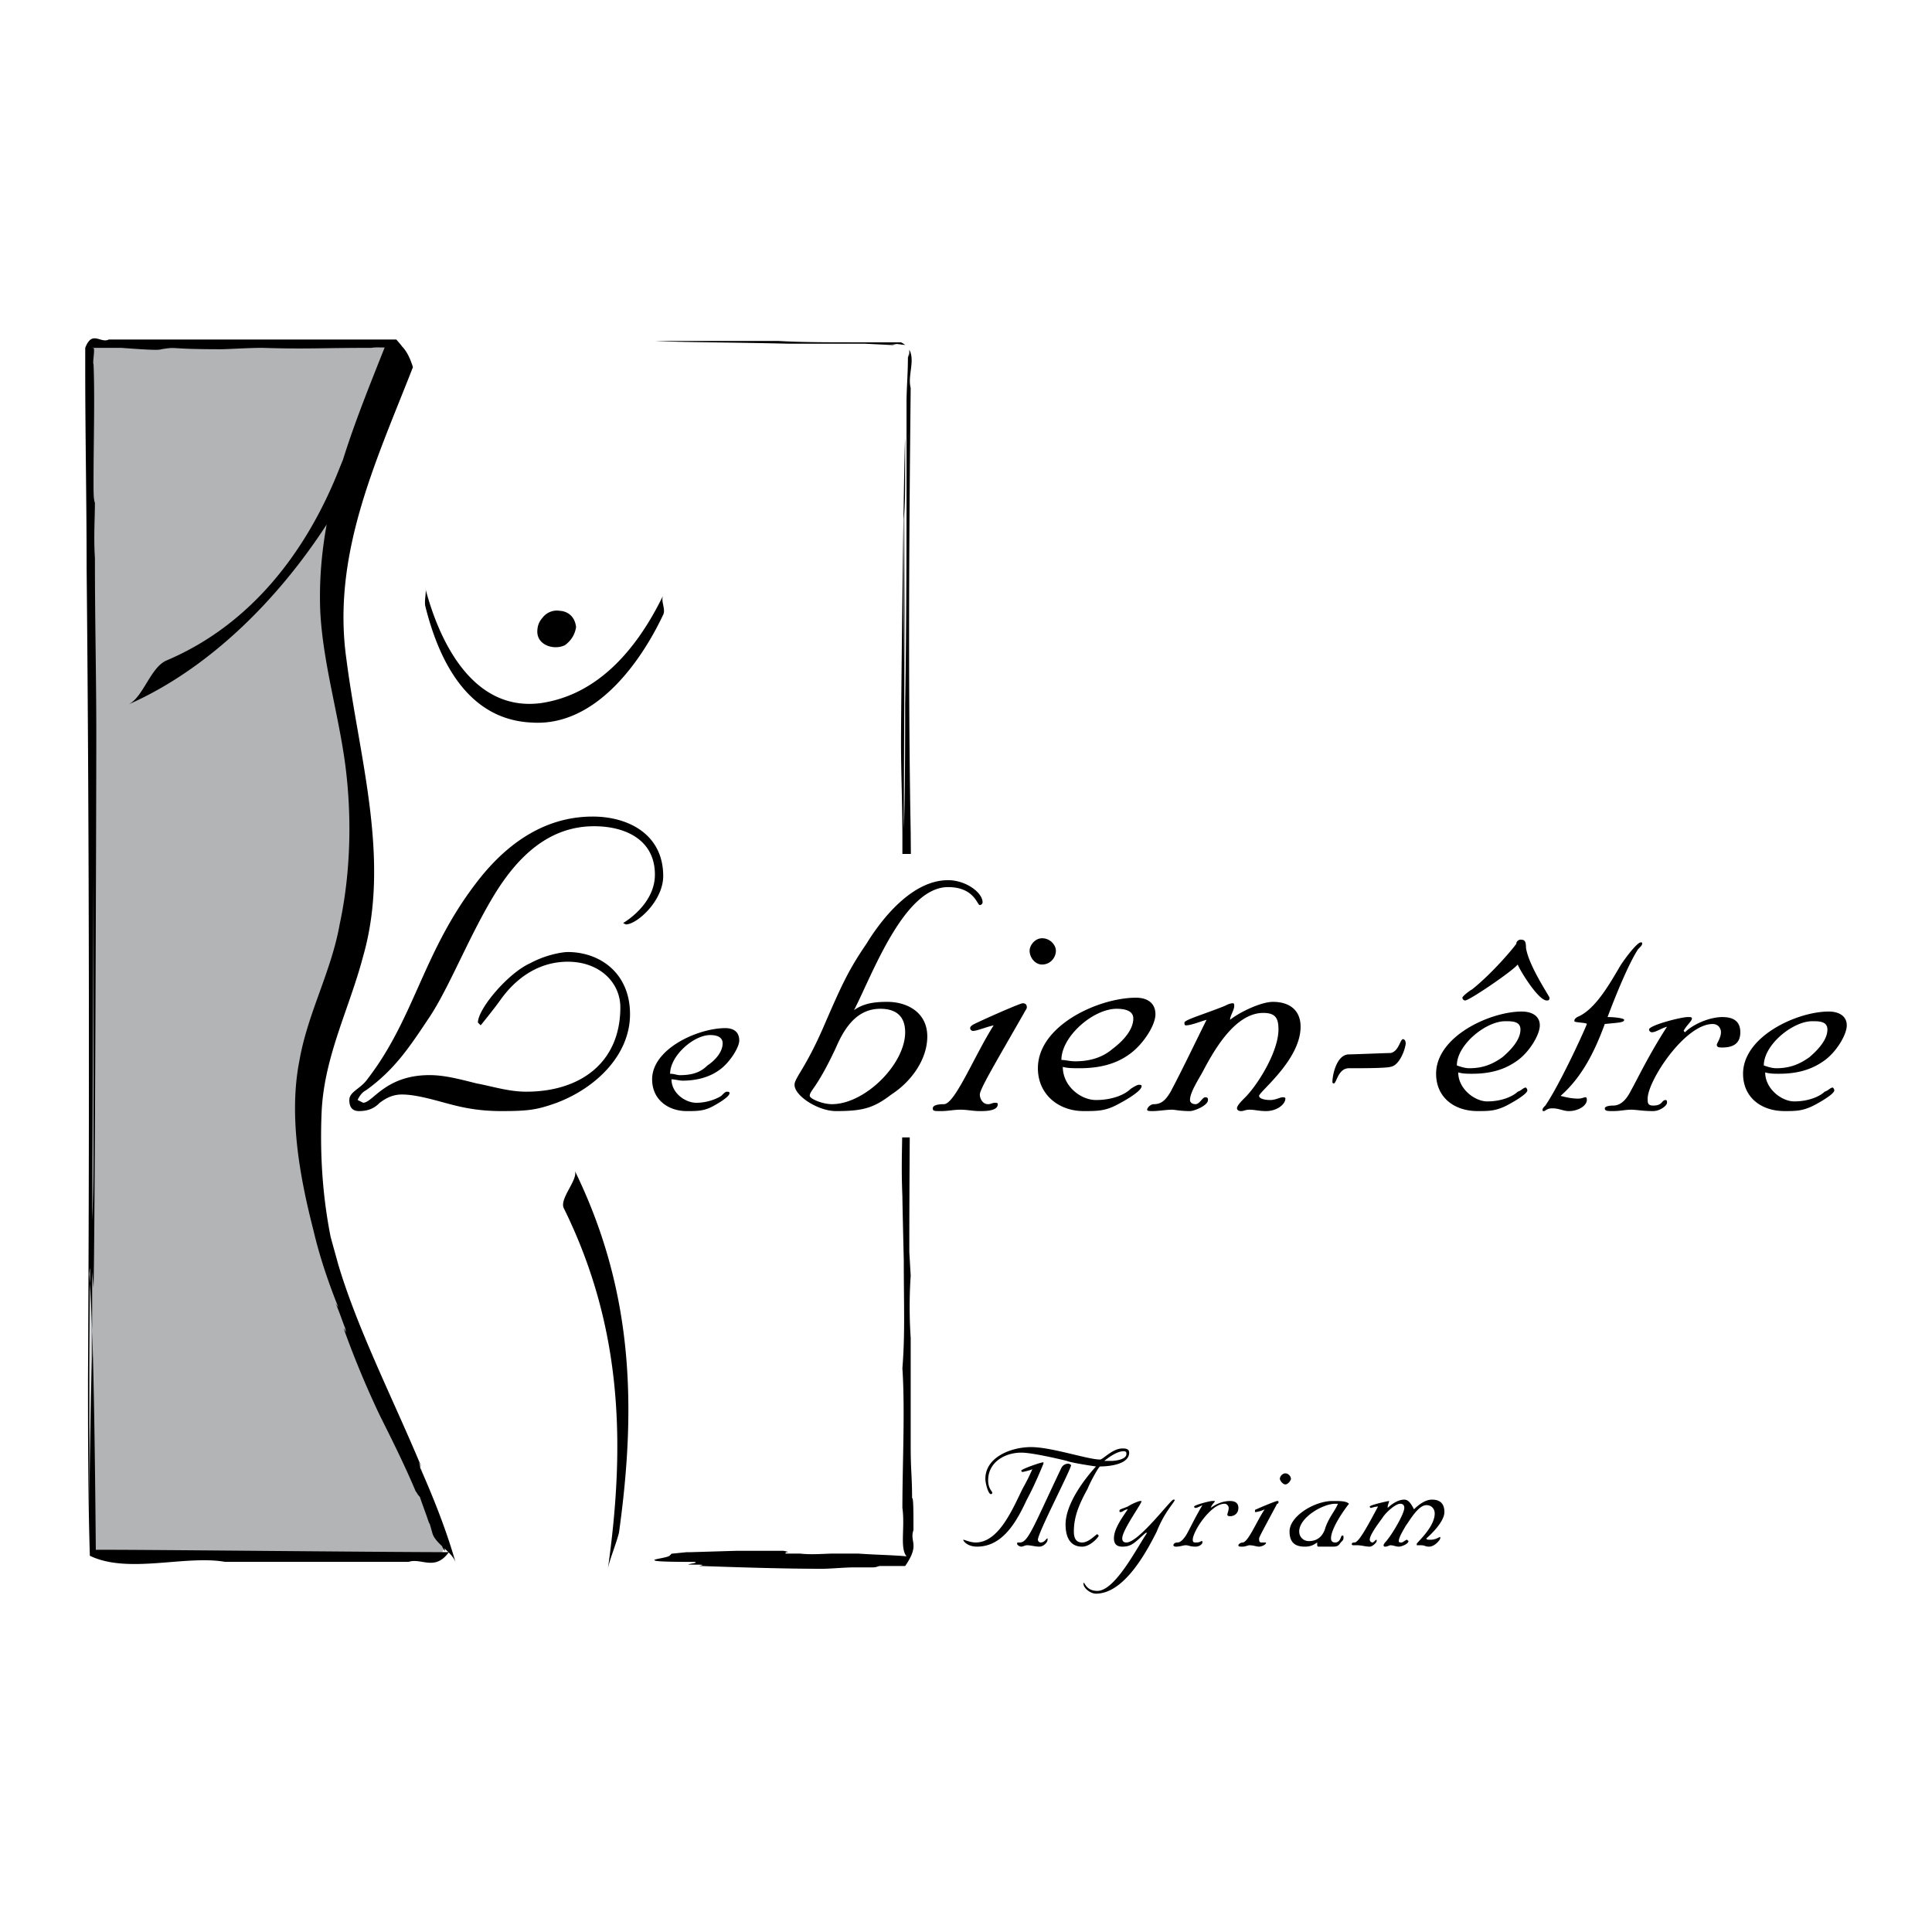
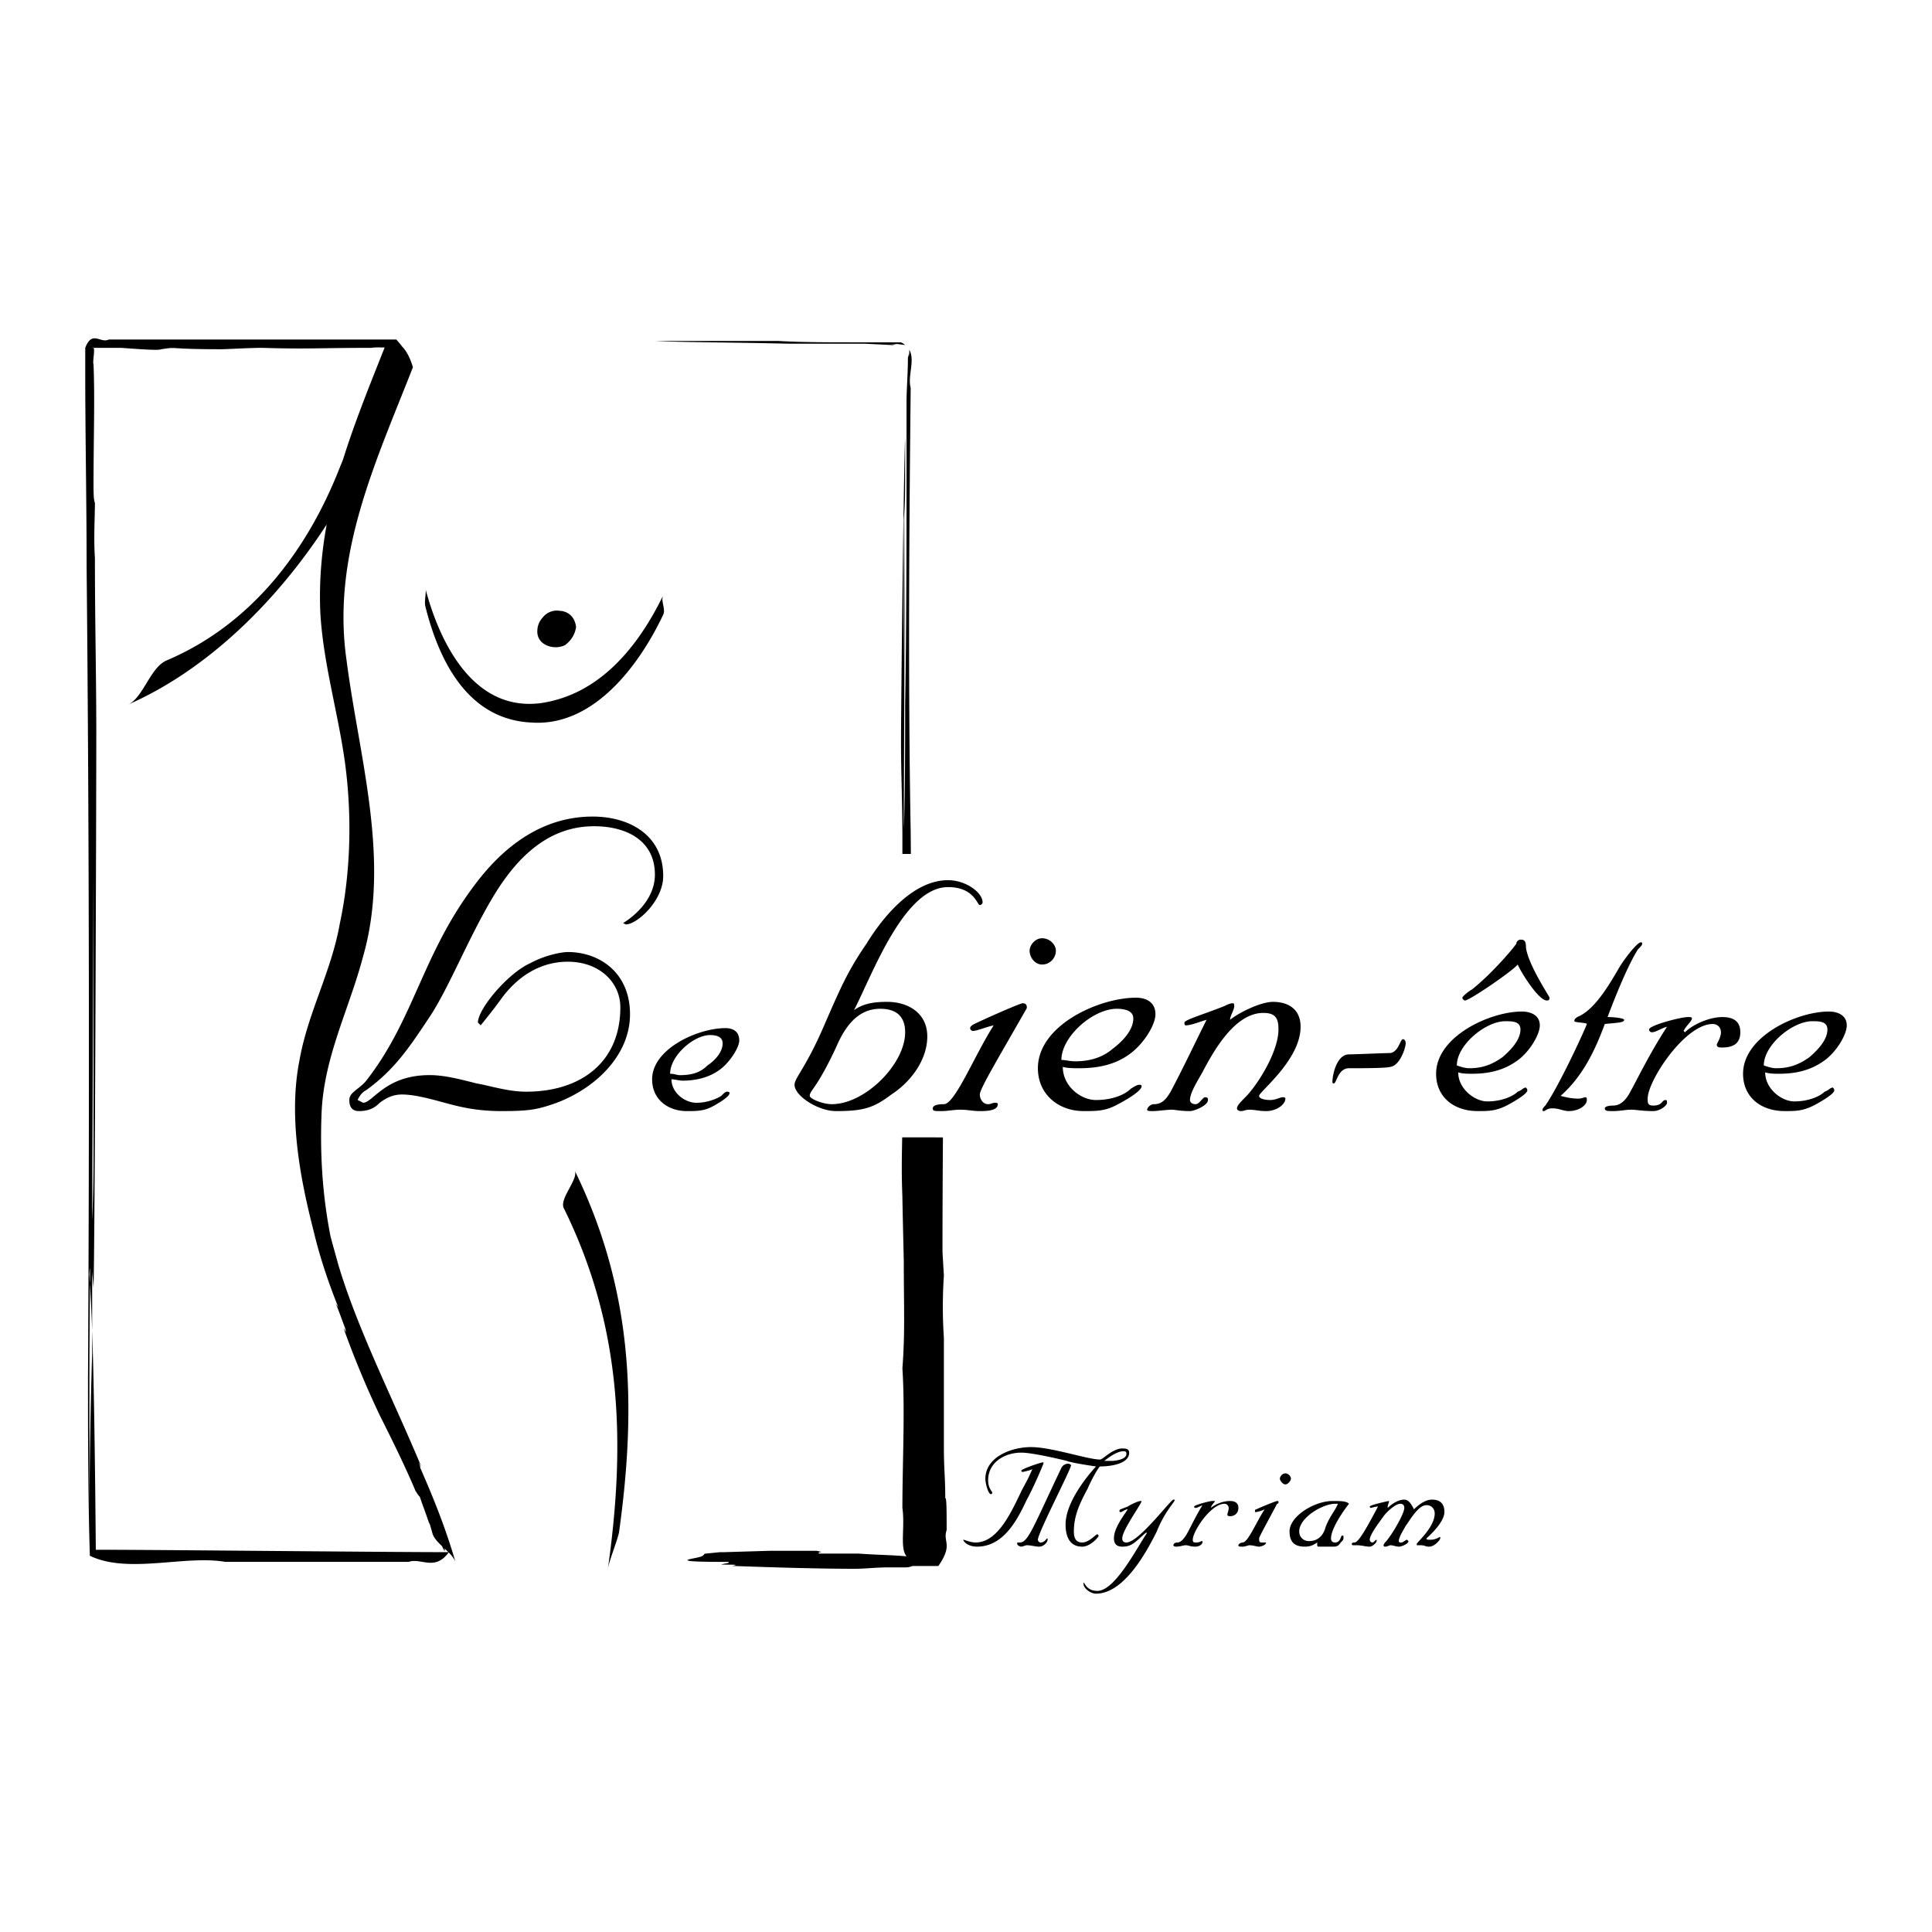
<svg xmlns="http://www.w3.org/2000/svg" width="2500" height="2500" viewBox="0 0 192.756 192.756">
  <g fill-rule="evenodd" clip-rule="evenodd">
    <path fill="#fff" d="M0 0h192.756v192.756H0V0z" />
-     <path d="M44.233 154.584c-1.518-6.207-5.104-12.691-7.587-18.209-3.863-8.553-6.897-18.348-5.656-28.832.828-4.553 2.069-7.863 3.587-11.864 1.241-3.862 1.241-7.863 1.241-12.416.276-8.415-3.035-15.312-2.759-24.141.276-9.519 3.862-15.726 6.897-23.865l-.414-.966H8.918l.138 120.982h34.901l.276-.689z" fill="#b3b4b6" />
-     <path d="M90.01 113.475c-.032 2.088-.079 3.309.022 5.932 0 .553.138 6.346.138 6.346 0 4.414.138 7.312-.138 10.76.276 4.139 0 9.52 0 13.934.276 1.932-.276 4 .414 4.828-1.518-.137-2.897-.137-4.829-.275h-2.483c-.69 0-2.207.139-3.311 0h-1.241c-.276 0-.276 0-.138-.139.138 0 .414 0-.276-.137h-4.69l-4.552.137h-.414l-1.379.139c-.276 0-.138.139-.276.139 0 .275-1.932.412-1.518.551.138.139 2.759.139 4 .139.276.137-.414.137-.69.275 1.656 0 1.656 0 1.104.139h.276c3.863.137 8.277.275 12.002.275.828 0 2.207-.139 3.173-.139h1.793c.552 0 .552-.137.828-.137h2.483c1.518-2.207.414-2.346.828-3.588 0-1.793 0-3.311-.138-3.172 0-2.207-.138-2.76-.138-5.105v-10.896a46.599 46.599 0 0 1 0-6.209l-.138-2.346c0-4.053.019-7.82.044-11.449h-.756v-.002zm.867-28.28l-.018-2.207c-.276-15.174-.138-31.177 0-44.282-.327-1.197.464-2.738-.138-3.81v.668a3.903 3.903 0 0 0-.042-.313 1.443 1.443 0 0 1-.096.42c0 1.656-.138 3.173-.138 4.415v5.518c0 8.415 0 16.417-.138 24.693 0 2.897 0 9.519-.138 12.416l.127-33.491c.01-.626.01-1.237.01-1.824l-.006 1.065.008-2.032v-2.758c-.138 2.345-.414 26.349-.414 30.349 0 3.173.138 6.07.138 9.519v1.655h.845v-.001zm-.707-18.761v-8.691-5.932c.072-.796.106-1.592.123-2.368l-.123 16.991zm.436-23.345c-.013.466-.022.891-.022 1.273 0 .745 0 .161.022-1.273zm-.297-8.674a2.308 2.308 0 0 0-.415-.261h-4.552c-2.759 0-5.38 0-7.725-.138H65.34c2.483.138 7.725.138 13.381.276h7.587l2.759.138c.149-.042.299-.068.443-.078a30.75 30.75 0 0 0-.706-.033c.329-.018.651-.022.956.033.079.006.156.017.229.034.107.008.214.018.32.029zM42.439 60.502c1.379 5.518 4.277 11.312 10.623 11.588 6.208.414 10.76-5.794 13.105-10.76.276-.552-.276-1.379 0-1.931-2.483 5.104-6.346 9.932-12.277 10.76-6.76.828-10.071-6.208-11.45-11.45.138.276-.138 1.242-.001 1.793zM56.235 120.51c5.793 11.727 6.208 23.314 4.414 36.006.138-.828.828-2.482 1.104-3.588 1.793-12.828 1.38-24.277-4.414-36.143.413.828-1.518 2.76-1.104 3.725zM55.545 110.025c-1.931.689-2.759.828-5.518.828-2.483 0-4.139-.414-5.656-.828-1.518-.414-3.035-.826-4.277-.826-.965 0-1.655.412-2.207.826-.414.414-.966.828-2.069.828-.689 0-.966-.414-.966-1.104 0-.828 1.104-1.104 1.794-2.068 4.69-6.07 5.518-12.554 10.76-19.452 2.897-3.862 6.76-6.76 11.726-6.76 3.587 0 7.036 1.793 7.036 5.932 0 2.483-2.621 4.828-3.725 4.828l-.276-.138s3.173-1.793 3.173-4.829c0-3.449-2.897-4.828-6.07-4.828-4.415 0-7.587 2.897-10.071 7.035-2.482 4.139-4.414 9.105-6.345 12.001-1.931 2.898-3.449 5.242-6.346 7.312-.552.275-.828.965-.828.965l.552.275c.965 0 2.207-2.758 6.622-2.758 1.518 0 3.035.414 4.69.828 1.517.275 3.173.826 4.966.826 5.38 0 9.381-2.896 9.381-8.414 0-2.482-2.069-4.553-5.242-4.553-4.139 0-6.346 3.311-6.759 3.863-.69.965-1.932 2.482-1.932 2.482l-.276-.275c0-1.379 3.035-4.967 5.242-5.932 1.518-.828 3.173-1.104 3.725-1.104 3.173 0 6.208 2.069 6.208 6.208-.001 4.004-3.312 7.315-7.312 8.832zM72.375 102.576c.69 0 1.38.277 1.38 1.242 0 .689-.966 2.207-1.932 2.896-1.104.828-2.483 1.104-3.725 1.104-.276 0-.827-.137-1.104-.137 0 1.379 1.38 2.344 2.483 2.344s2.069-.414 2.483-.689c.276-.275.414-.414.552-.414s.276 0 .276.139c0 .414-1.518 1.242-1.793 1.379-.828.414-1.517.414-2.483.414-1.793 0-3.449-1.104-3.449-3.172 0-3.036 4.553-5.106 7.312-5.106zm-1.518.692c-1.656 0-4 2.068-4 3.861.414 0 .689.139.965.139 1.242 0 2.069-.277 2.759-.967.828-.551 1.517-1.379 1.517-2.207.001-.69-.689-.826-1.241-.826zM85.204 100.646v.137c.965-.689 2.069-.828 3.311-.828 2.069 0 4.001 1.104 4.001 3.449s-1.656 4.553-3.587 5.795c-1.793 1.379-2.897 1.654-5.518 1.654-1.793 0-4.139-1.518-4.139-2.621 0-.689 1.104-1.654 2.897-5.793 1.793-4.139 2.483-5.656 4.276-8.278 1.518-2.483 4.552-6.346 8.139-6.346 1.793 0 3.449 1.242 3.449 2.208 0 .138-.139.276-.275.276-.275 0-.553-1.793-3.173-1.793-4.414 0-7.587 8.828-9.38 12.277v-.137h-.001zm2.621 0c-2.345 0-3.587 1.93-4.415 3.861-1.931 4.139-2.621 4.277-2.621 4.828 0 .275 1.242.828 2.207.828 3.311 0 7.312-4 7.312-7.174 0-1.653-.965-2.343-2.483-2.343zM102.447 100.508c0 .139-.137.275-.275.551-2.758 4.828-4.414 7.588-4.414 8.141 0 .412.275.965.828.965.275 0 .412-.139.689-.139.139 0 .275 0 .275.139 0 .689-1.242.689-1.793.689-.689 0-1.242-.139-1.931-.139-.69 0-1.242.139-1.932.139s-.828 0-.828-.275.414-.414 1.104-.414c1.104 0 3.035-4.828 4.966-7.863-.689.139-1.654.553-2.068.553-.139 0-.276-.139-.276-.277 0-.137.137-.275.413-.412.828-.416 4.553-2.07 4.828-2.07.278-.002.414.136.414.412zm2.899-5.656c0 .69-.553 1.379-1.381 1.379-.689 0-1.24-.689-1.24-1.379 0-.552.551-1.242 1.24-1.242.828 0 1.381.69 1.381 1.242zM113.346 99.541c.967 0 1.932.414 1.932 1.656 0 1.104-1.242 3.035-2.621 4-1.518 1.104-3.311 1.381-4.967 1.381-.551 0-1.24 0-1.654-.139 0 1.932 1.793 3.311 3.311 3.311 1.654 0 2.896-.551 3.449-1.104.412-.275.689-.414.826-.414.139 0 .277 0 .277.139 0 .551-2.07 1.654-2.346 1.793-1.242.689-2.07.689-3.449.689-2.482 0-4.553-1.654-4.553-4.275 0-4.277 6.07-7.037 9.795-7.037zm-1.932 1.105c-2.344 0-5.518 2.758-5.518 5.104.414 0 .828.137 1.379.137 1.518 0 2.76-.412 3.725-1.24 1.104-.828 2.07-1.932 2.07-3.035 0-.829-.966-.966-1.656-.966zM126.037 101.059c-2.76 0-4.828 3.588-5.932 5.656-.414.828-1.379 2.207-1.379 3.035 0 .275.275.414.551.414.414 0 .689-.689.967-.689.275 0 .275.137.275.275 0 .553-1.379 1.104-1.793 1.104-.967 0-1.518-.139-1.793-.139-.553 0-1.381.139-1.932.139-.277 0-.553 0-.553-.139 0-.137.275-.551.689-.551.828 0 1.242-.553 1.656-1.242 1.242-2.344 2.346-4.689 3.586-7.174-.551.139-1.518.553-2.068.553-.139 0-.139-.137-.139-.275 0-.277 1.932-.828 4-1.656.277-.137.553-.275.828-.275.139 0 .139.139.139.275 0 .414-.414.967-.414 1.379.828-.689 3.035-1.793 4.277-1.793 1.654 0 2.758.828 2.758 2.484 0 3.311-4.139 6.482-4.139 6.896 0 .275.553.414 1.104.414.553 0 .967-.275 1.242-.275.139 0 .275 0 .275.137 0 .553-.828 1.242-1.932 1.242-.689 0-1.104-.139-1.654-.139-.414 0-.553.139-.828.139s-.414-.139-.414-.275c0-.275.414-.689.828-1.104 1.24-1.242 3.311-4.553 3.311-6.76.002-1.104-.274-1.656-1.516-1.656zM133.072 108.096s-.137 0-.137-.139c0-.689.414-2.76 1.654-2.76.414 0 3.725-.137 4.139-.137.828-.139.965-1.381 1.242-1.381.137 0 .275.139.275.414 0 .414-.553 2.207-1.518 2.346-.414.139-2.896.139-4.139.139-1.102 0-1.238 1.518-1.516 1.518zM151.834 100.922c.965 0 1.793.414 1.793 1.379 0 .967-1.104 2.76-2.346 3.586-1.379.967-2.896 1.242-4.414 1.242-.414 0-.965 0-1.379-.139 0 1.656 1.656 2.898 2.896 2.898 1.518 0 2.621-.553 3.035-.967.414-.137.553-.414.828-.414 0 0 .137.139.137.277 0 .414-1.793 1.379-2.068 1.518-1.104.551-1.793.551-2.896.551-2.346 0-4.139-1.379-4.139-3.725 0-3.724 5.381-6.206 8.553-6.206zm-1.656.965c-1.93 0-4.828 2.346-4.828 4.414.414.139.828.277 1.242.277 1.379 0 2.346-.414 3.311-1.104.967-.828 1.793-1.795 1.793-2.76-.001-.827-.827-.827-1.518-.827zm-4-2.069c-.139 0-.275-.139-.275-.277 0-.137.689-.689.965-.826 2.07-1.656 4.139-4.139 4.414-4.553 0-.276.277-.414.414-.414.414 0 .553.138.553.828.275 1.793 2.346 4.829 2.346 4.965 0 .277-.139.277-.277.277-.826 0-2.621-2.898-2.896-3.588-.553.69-4.83 3.588-5.244 3.588zM160.111 102.164c-.967 2.619-2.207 5.24-4.414 7.172.551.139 1.104.275 1.793.275.275 0 .551-.137.689-.137s.139.137.139.275c0 .553-.828 1.104-1.795 1.104-.551 0-.965-.275-1.654-.275-.553 0-.689.275-.828.275s-.139 0-.139-.139c0-.137.139-.275.277-.412 1.518-2.207 4.139-8.002 4.139-8.139 0-.139-1.242-.139-1.242-.277 0-.275.139-.275.275-.414 1.793-.689 3.311-3.447 4.139-4.828.275-.551 1.793-2.621 2.207-2.621.139 0 .139 0 .139.138s-.139.276-.414.552c-.967 1.517-2.207 4.552-3.035 6.759.828 0 1.656.139 1.656.275 0 .278-.553.278-1.932.417zM164.939 110.303c.965 0 .828-.553 1.242-.553.137 0 .137.139.137.275 0 .277-.689.828-1.379.828-1.104 0-1.656-.139-2.207-.139-.553 0-1.104.139-1.793.139-.553 0-.828 0-.828-.275 0-.139.275-.275.828-.275.826 0 1.379-.691 1.793-1.518.551-.967 1.793-3.588 3.586-6.346-.551.137-1.104.551-1.518.551a.296.296 0 0 1-.275-.275c0-.414 3.172-1.242 3.863-1.242.275 0 .414 0 .414.139 0 .275-.553.689-.828 1.242l.137.137c.828-.826 2.484-1.518 3.725-1.518 1.104 0 1.795.414 1.795 1.518s-.691 1.518-1.795 1.518c-.275 0-.551 0-.551-.275 0-.139.414-.689.414-1.242 0-.414-.277-.826-.828-.826-2.76 0-6.484 5.654-6.484 7.447 0 .412 0 .69.552.69zM182.459 100.922c.965 0 1.793.414 1.793 1.379 0 .967-1.104 2.76-2.346 3.586-1.379.967-2.896 1.242-4.414 1.242-.414 0-.965 0-1.379-.139 0 1.656 1.654 2.898 2.896 2.898 1.518 0 2.621-.553 3.035-.967.414-.137.551-.414.828-.414 0 0 .137.139.137.277 0 .414-1.793 1.379-2.068 1.518-1.104.551-1.793.551-2.896.551-2.346 0-4.139-1.379-4.139-3.725 0-3.724 5.379-6.206 8.553-6.206zm-1.656.965c-1.932 0-4.828 2.346-4.828 4.414.414.139.828.277 1.242.277 1.379 0 2.346-.414 3.311-1.104.965-.828 1.793-1.795 1.793-2.76-.001-.827-.829-.827-1.518-.827zM107.967 153.895c.689 0 1.379-.828 1.516-.828l.139.139c0 .137-.828 1.104-1.654 1.104-1.381 0-1.656-1.242-1.656-2.207 0-1.932 1.656-4.277 3.035-5.795-.967-.137-2.621-.414-2.896-.551-.553-.139-3.449-.828-4.553-.828-1.656 0-3.311.965-3.311 2.758 0 .828.412 1.105.412 1.242 0 0 0 .139-.137.139-.275 0-.553-1.104-.553-1.518 0-2.207 2.621-3.174 4.553-3.174 2.07 0 5.656 1.242 6.898 1.242.275 0 1.24-1.104 2.207-1.104.275 0 .689 0 .689.414 0 1.242-2.207 1.379-2.896 1.379-.139 0-.967 1.518-1.242 2.207-.828 1.518-1.379 2.76-1.379 4.277 0 .551.136 1.104.828 1.104zm-5.52-4.278c-.965 2.07-2.344 4.691-4.965 4.691-.966 0-1.38-.553-1.38-.689.138 0 .69.275 1.242.275 2.346 0 3.725-3.449 4.689-5.381.691-1.24.828-1.654.967-1.932-.275.139-.967.277-.967.277s-.137 0-.137-.139 1.932-.828 2.207-.828v.139c.001.001-.828 2.07-1.656 3.587zm1.381 4.278c.414 0 .551-.414.689-.414v.139c0 .275-.414.689-.828.689s-.828-.139-1.242-.139c-.137 0-.414.139-.551.139-.139 0-.414-.139-.414-.275 0-.139 0-.139.139-.139h.137c.828 0 1.379-1.656 4.139-7.449a.761.761 0 0 1 .689-.414c.139 0 .277.139.277.139 0 .412-3.312 6.758-3.312 7.449 0 .136.138.275.277.275zm7.035-8.139c.414 0 1.518-.139 1.518-.689 0-.139 0-.277-.277-.277-.551 0-1.24.414-1.93.967l.689-.001zM114.449 152.928h-.137c-1.105.967-1.381 1.381-2.346 1.381-.553 0-.828-.275-.828-.828 0-.967.828-2.068 1.379-2.896-.275 0-.551.275-.689.275-.137 0-.137 0-.137-.139 0-.137.137-.137.826-.414.414-.275 1.104-.551 1.242-.551h.139c0 .275-1.932 2.896-1.932 3.725 0 .275.137.414.414.414 1.24 0 4.414-4.277 4.689-4.277h.139c0 .277-.967 1.104-1.795 3.174-1.102 2.207-3.311 6.207-6.068 6.207-.553 0-1.242-.551-1.242-.965v-.139c.139 0 .275.828 1.379.828 1.795 0 4.002-4.414 4.967-5.795zM119.277 153.895c.553 0 .414-.139.689-.139v.139c0 .139-.275.414-.689.414-.551 0-.689-.139-.965-.139s-.553.139-.967.139c-.275 0-.275-.139-.275-.139 0-.137.139-.275.414-.275s.553-.275.828-.689.828-1.656 1.654-3.035c-.275.137-.551.275-.689.275-.137 0-.137-.139-.137-.139 0-.137 1.518-.551 1.793-.551h.275c0 .139-.275.275-.414.689.553-.414 1.242-.689 1.932-.689.414 0 .828.139.828.689 0 .553-.414.828-.828.828-.275 0-.275-.139-.275-.139 0-.137.137-.414.137-.689 0-.139-.137-.414-.414-.414-1.379 0-3.172 2.76-3.172 3.588 0 .276.139.276.275.276zM127.416 149.756c-.137 0-1.793.689-2.068.828-.139 0-.139.137-.139.137v.139c.275 0 .691-.139.967-.275-.828 1.24-1.656 3.311-2.207 3.311-.139 0-.414.139-.414.275 0 .139.137.139.414.139.275 0 .551-.139.689-.139.414 0 .689.139.965.139.139 0 .689-.139.689-.414H125.9c-.277 0-.277-.139-.277-.414 0-.139.689-1.379 1.793-3.449.139 0 .139-.137.139-.137 0-.14 0-.14-.139-.14zm.828-2.76c-.275 0-.551.277-.551.553 0 .137.275.551.551.551s.553-.414.553-.551c0-.276-.277-.553-.553-.553zM131.555 154.309c-.137 0-.137-.139-.137-.139v-.275c-.414.275-.689.414-1.242.414-.965 0-1.518-.414-1.518-1.518 0-1.518 2.482-3.035 4.277-3.035.826 0 1.379 0 1.654.275-.551.689-1.793 2.482-1.793 3.449 0 .275.139.414.414.414.551 0 .551-.689.689-.689s.139 0 .139.137c0 .277 0 .277-.277.553-.275.414-.412.414-.965.414h-1.241zm-.965-.553c1.104 0 1.518-.828 1.656-1.379.412-1.104.965-1.656 1.24-2.346h-.275c-1.242 0-3.588 1.381-3.588 2.76 0 .551.414.965.967.965zM142.316 150.17c-.828 0-1.656 1.518-2.07 2.068-.139.275-.689 1.104-.689 1.518 0 .139.137.139.275.139s.414-.275.553-.275l.137.137c0 .277-.689.553-.965.553s-.553-.139-.828-.139c-.139 0-.275.139-.551.139-.139 0-.139-.139-.139-.139 0-.137.275-.414.275-.414.689-.828 1.793-2.758 1.793-3.311 0-.275-.137-.414-.414-.414-.412 0-1.24.689-1.654 1.242-.275.414-1.379 1.793-1.379 2.346 0 .137.137.275.275.275s.275-.275.414-.275v.137c0 .139-.414.553-.689.553-.414 0-.828-.139-1.242-.139h-.414s-.139 0-.139-.137c0 0 0-.139.277-.139.414 0 1.24-1.518 2.344-3.588-.275 0-.689.139-.689.139-.137 0-.137-.139-.137-.139 0-.137 1.793-.551 1.93-.551 0 .139-.137.414-.137.551v.139c.275-.275.965-.828 1.654-.828.414 0 .689.414.967.967.414-.414 1.104-.967 1.793-.967.828 0 1.242.414 1.242 1.242 0 1.104-1.793 2.621-1.793 2.621 0 .139.137.139.412.139.553 0 .828-.277.967-.277v.139c0 .139-.553.828-1.104.828-.414 0-.414-.139-.828-.139h-.414v-.137c0-.139 1.793-1.656 1.793-3.035.001-.415-.275-.829-.826-.829z" />
+     <path d="M90.01 113.475c-.032 2.088-.079 3.309.022 5.932 0 .553.138 6.346.138 6.346 0 4.414.138 7.312-.138 10.76.276 4.139 0 9.52 0 13.934.276 1.932-.276 4 .414 4.828-1.518-.137-2.897-.137-4.829-.275h-2.483h-1.241c-.276 0-.276 0-.138-.139.138 0 .414 0-.276-.137h-4.69l-4.552.137h-.414l-1.379.139c-.276 0-.138.139-.276.139 0 .275-1.932.412-1.518.551.138.139 2.759.139 4 .139.276.137-.414.137-.69.275 1.656 0 1.656 0 1.104.139h.276c3.863.137 8.277.275 12.002.275.828 0 2.207-.139 3.173-.139h1.793c.552 0 .552-.137.828-.137h2.483c1.518-2.207.414-2.346.828-3.588 0-1.793 0-3.311-.138-3.172 0-2.207-.138-2.76-.138-5.105v-10.896a46.599 46.599 0 0 1 0-6.209l-.138-2.346c0-4.053.019-7.82.044-11.449h-.756v-.002zm.867-28.28l-.018-2.207c-.276-15.174-.138-31.177 0-44.282-.327-1.197.464-2.738-.138-3.81v.668a3.903 3.903 0 0 0-.042-.313 1.443 1.443 0 0 1-.096.42c0 1.656-.138 3.173-.138 4.415v5.518c0 8.415 0 16.417-.138 24.693 0 2.897 0 9.519-.138 12.416l.127-33.491c.01-.626.01-1.237.01-1.824l-.006 1.065.008-2.032v-2.758c-.138 2.345-.414 26.349-.414 30.349 0 3.173.138 6.07.138 9.519v1.655h.845v-.001zm-.707-18.761v-8.691-5.932c.072-.796.106-1.592.123-2.368l-.123 16.991zm.436-23.345c-.013.466-.022.891-.022 1.273 0 .745 0 .161.022-1.273zm-.297-8.674a2.308 2.308 0 0 0-.415-.261h-4.552c-2.759 0-5.38 0-7.725-.138H65.34c2.483.138 7.725.138 13.381.276h7.587l2.759.138c.149-.042.299-.068.443-.078a30.75 30.75 0 0 0-.706-.033c.329-.018.651-.022.956.033.079.006.156.017.229.034.107.008.214.018.32.029zM42.439 60.502c1.379 5.518 4.277 11.312 10.623 11.588 6.208.414 10.76-5.794 13.105-10.76.276-.552-.276-1.379 0-1.931-2.483 5.104-6.346 9.932-12.277 10.76-6.76.828-10.071-6.208-11.45-11.45.138.276-.138 1.242-.001 1.793zM56.235 120.51c5.793 11.727 6.208 23.314 4.414 36.006.138-.828.828-2.482 1.104-3.588 1.793-12.828 1.38-24.277-4.414-36.143.413.828-1.518 2.76-1.104 3.725zM55.545 110.025c-1.931.689-2.759.828-5.518.828-2.483 0-4.139-.414-5.656-.828-1.518-.414-3.035-.826-4.277-.826-.965 0-1.655.412-2.207.826-.414.414-.966.828-2.069.828-.689 0-.966-.414-.966-1.104 0-.828 1.104-1.104 1.794-2.068 4.69-6.07 5.518-12.554 10.76-19.452 2.897-3.862 6.76-6.76 11.726-6.76 3.587 0 7.036 1.793 7.036 5.932 0 2.483-2.621 4.828-3.725 4.828l-.276-.138s3.173-1.793 3.173-4.829c0-3.449-2.897-4.828-6.07-4.828-4.415 0-7.587 2.897-10.071 7.035-2.482 4.139-4.414 9.105-6.345 12.001-1.931 2.898-3.449 5.242-6.346 7.312-.552.275-.828.965-.828.965l.552.275c.965 0 2.207-2.758 6.622-2.758 1.518 0 3.035.414 4.69.828 1.517.275 3.173.826 4.966.826 5.38 0 9.381-2.896 9.381-8.414 0-2.482-2.069-4.553-5.242-4.553-4.139 0-6.346 3.311-6.759 3.863-.69.965-1.932 2.482-1.932 2.482l-.276-.275c0-1.379 3.035-4.967 5.242-5.932 1.518-.828 3.173-1.104 3.725-1.104 3.173 0 6.208 2.069 6.208 6.208-.001 4.004-3.312 7.315-7.312 8.832zM72.375 102.576c.69 0 1.38.277 1.38 1.242 0 .689-.966 2.207-1.932 2.896-1.104.828-2.483 1.104-3.725 1.104-.276 0-.827-.137-1.104-.137 0 1.379 1.38 2.344 2.483 2.344s2.069-.414 2.483-.689c.276-.275.414-.414.552-.414s.276 0 .276.139c0 .414-1.518 1.242-1.793 1.379-.828.414-1.517.414-2.483.414-1.793 0-3.449-1.104-3.449-3.172 0-3.036 4.553-5.106 7.312-5.106zm-1.518.692c-1.656 0-4 2.068-4 3.861.414 0 .689.139.965.139 1.242 0 2.069-.277 2.759-.967.828-.551 1.517-1.379 1.517-2.207.001-.69-.689-.826-1.241-.826zM85.204 100.646v.137c.965-.689 2.069-.828 3.311-.828 2.069 0 4.001 1.104 4.001 3.449s-1.656 4.553-3.587 5.795c-1.793 1.379-2.897 1.654-5.518 1.654-1.793 0-4.139-1.518-4.139-2.621 0-.689 1.104-1.654 2.897-5.793 1.793-4.139 2.483-5.656 4.276-8.278 1.518-2.483 4.552-6.346 8.139-6.346 1.793 0 3.449 1.242 3.449 2.208 0 .138-.139.276-.275.276-.275 0-.553-1.793-3.173-1.793-4.414 0-7.587 8.828-9.38 12.277v-.137h-.001zm2.621 0c-2.345 0-3.587 1.93-4.415 3.861-1.931 4.139-2.621 4.277-2.621 4.828 0 .275 1.242.828 2.207.828 3.311 0 7.312-4 7.312-7.174 0-1.653-.965-2.343-2.483-2.343zM102.447 100.508c0 .139-.137.275-.275.551-2.758 4.828-4.414 7.588-4.414 8.141 0 .412.275.965.828.965.275 0 .412-.139.689-.139.139 0 .275 0 .275.139 0 .689-1.242.689-1.793.689-.689 0-1.242-.139-1.931-.139-.69 0-1.242.139-1.932.139s-.828 0-.828-.275.414-.414 1.104-.414c1.104 0 3.035-4.828 4.966-7.863-.689.139-1.654.553-2.068.553-.139 0-.276-.139-.276-.277 0-.137.137-.275.413-.412.828-.416 4.553-2.07 4.828-2.07.278-.002.414.136.414.412zm2.899-5.656c0 .69-.553 1.379-1.381 1.379-.689 0-1.24-.689-1.24-1.379 0-.552.551-1.242 1.24-1.242.828 0 1.381.69 1.381 1.242zM113.346 99.541c.967 0 1.932.414 1.932 1.656 0 1.104-1.242 3.035-2.621 4-1.518 1.104-3.311 1.381-4.967 1.381-.551 0-1.24 0-1.654-.139 0 1.932 1.793 3.311 3.311 3.311 1.654 0 2.896-.551 3.449-1.104.412-.275.689-.414.826-.414.139 0 .277 0 .277.139 0 .551-2.07 1.654-2.346 1.793-1.242.689-2.07.689-3.449.689-2.482 0-4.553-1.654-4.553-4.275 0-4.277 6.07-7.037 9.795-7.037zm-1.932 1.105c-2.344 0-5.518 2.758-5.518 5.104.414 0 .828.137 1.379.137 1.518 0 2.76-.412 3.725-1.24 1.104-.828 2.07-1.932 2.07-3.035 0-.829-.966-.966-1.656-.966zM126.037 101.059c-2.76 0-4.828 3.588-5.932 5.656-.414.828-1.379 2.207-1.379 3.035 0 .275.275.414.551.414.414 0 .689-.689.967-.689.275 0 .275.137.275.275 0 .553-1.379 1.104-1.793 1.104-.967 0-1.518-.139-1.793-.139-.553 0-1.381.139-1.932.139-.277 0-.553 0-.553-.139 0-.137.275-.551.689-.551.828 0 1.242-.553 1.656-1.242 1.242-2.344 2.346-4.689 3.586-7.174-.551.139-1.518.553-2.068.553-.139 0-.139-.137-.139-.275 0-.277 1.932-.828 4-1.656.277-.137.553-.275.828-.275.139 0 .139.139.139.275 0 .414-.414.967-.414 1.379.828-.689 3.035-1.793 4.277-1.793 1.654 0 2.758.828 2.758 2.484 0 3.311-4.139 6.482-4.139 6.896 0 .275.553.414 1.104.414.553 0 .967-.275 1.242-.275.139 0 .275 0 .275.137 0 .553-.828 1.242-1.932 1.242-.689 0-1.104-.139-1.654-.139-.414 0-.553.139-.828.139s-.414-.139-.414-.275c0-.275.414-.689.828-1.104 1.24-1.242 3.311-4.553 3.311-6.76.002-1.104-.274-1.656-1.516-1.656zM133.072 108.096s-.137 0-.137-.139c0-.689.414-2.76 1.654-2.76.414 0 3.725-.137 4.139-.137.828-.139.965-1.381 1.242-1.381.137 0 .275.139.275.414 0 .414-.553 2.207-1.518 2.346-.414.139-2.896.139-4.139.139-1.102 0-1.238 1.518-1.516 1.518zM151.834 100.922c.965 0 1.793.414 1.793 1.379 0 .967-1.104 2.76-2.346 3.586-1.379.967-2.896 1.242-4.414 1.242-.414 0-.965 0-1.379-.139 0 1.656 1.656 2.898 2.896 2.898 1.518 0 2.621-.553 3.035-.967.414-.137.553-.414.828-.414 0 0 .137.139.137.277 0 .414-1.793 1.379-2.068 1.518-1.104.551-1.793.551-2.896.551-2.346 0-4.139-1.379-4.139-3.725 0-3.724 5.381-6.206 8.553-6.206zm-1.656.965c-1.93 0-4.828 2.346-4.828 4.414.414.139.828.277 1.242.277 1.379 0 2.346-.414 3.311-1.104.967-.828 1.793-1.795 1.793-2.76-.001-.827-.827-.827-1.518-.827zm-4-2.069c-.139 0-.275-.139-.275-.277 0-.137.689-.689.965-.826 2.07-1.656 4.139-4.139 4.414-4.553 0-.276.277-.414.414-.414.414 0 .553.138.553.828.275 1.793 2.346 4.829 2.346 4.965 0 .277-.139.277-.277.277-.826 0-2.621-2.898-2.896-3.588-.553.69-4.83 3.588-5.244 3.588zM160.111 102.164c-.967 2.619-2.207 5.24-4.414 7.172.551.139 1.104.275 1.793.275.275 0 .551-.137.689-.137s.139.137.139.275c0 .553-.828 1.104-1.795 1.104-.551 0-.965-.275-1.654-.275-.553 0-.689.275-.828.275s-.139 0-.139-.139c0-.137.139-.275.277-.412 1.518-2.207 4.139-8.002 4.139-8.139 0-.139-1.242-.139-1.242-.277 0-.275.139-.275.275-.414 1.793-.689 3.311-3.447 4.139-4.828.275-.551 1.793-2.621 2.207-2.621.139 0 .139 0 .139.138s-.139.276-.414.552c-.967 1.517-2.207 4.552-3.035 6.759.828 0 1.656.139 1.656.275 0 .278-.553.278-1.932.417zM164.939 110.303c.965 0 .828-.553 1.242-.553.137 0 .137.139.137.275 0 .277-.689.828-1.379.828-1.104 0-1.656-.139-2.207-.139-.553 0-1.104.139-1.793.139-.553 0-.828 0-.828-.275 0-.139.275-.275.828-.275.826 0 1.379-.691 1.793-1.518.551-.967 1.793-3.588 3.586-6.346-.551.137-1.104.551-1.518.551a.296.296 0 0 1-.275-.275c0-.414 3.172-1.242 3.863-1.242.275 0 .414 0 .414.139 0 .275-.553.689-.828 1.242l.137.137c.828-.826 2.484-1.518 3.725-1.518 1.104 0 1.795.414 1.795 1.518s-.691 1.518-1.795 1.518c-.275 0-.551 0-.551-.275 0-.139.414-.689.414-1.242 0-.414-.277-.826-.828-.826-2.76 0-6.484 5.654-6.484 7.447 0 .412 0 .69.552.69zM182.459 100.922c.965 0 1.793.414 1.793 1.379 0 .967-1.104 2.76-2.346 3.586-1.379.967-2.896 1.242-4.414 1.242-.414 0-.965 0-1.379-.139 0 1.656 1.654 2.898 2.896 2.898 1.518 0 2.621-.553 3.035-.967.414-.137.551-.414.828-.414 0 0 .137.139.137.277 0 .414-1.793 1.379-2.068 1.518-1.104.551-1.793.551-2.896.551-2.346 0-4.139-1.379-4.139-3.725 0-3.724 5.379-6.206 8.553-6.206zm-1.656.965c-1.932 0-4.828 2.346-4.828 4.414.414.139.828.277 1.242.277 1.379 0 2.346-.414 3.311-1.104.965-.828 1.793-1.795 1.793-2.76-.001-.827-.829-.827-1.518-.827zM107.967 153.895c.689 0 1.379-.828 1.516-.828l.139.139c0 .137-.828 1.104-1.654 1.104-1.381 0-1.656-1.242-1.656-2.207 0-1.932 1.656-4.277 3.035-5.795-.967-.137-2.621-.414-2.896-.551-.553-.139-3.449-.828-4.553-.828-1.656 0-3.311.965-3.311 2.758 0 .828.412 1.105.412 1.242 0 0 0 .139-.137.139-.275 0-.553-1.104-.553-1.518 0-2.207 2.621-3.174 4.553-3.174 2.07 0 5.656 1.242 6.898 1.242.275 0 1.24-1.104 2.207-1.104.275 0 .689 0 .689.414 0 1.242-2.207 1.379-2.896 1.379-.139 0-.967 1.518-1.242 2.207-.828 1.518-1.379 2.76-1.379 4.277 0 .551.136 1.104.828 1.104zm-5.52-4.278c-.965 2.07-2.344 4.691-4.965 4.691-.966 0-1.38-.553-1.38-.689.138 0 .69.275 1.242.275 2.346 0 3.725-3.449 4.689-5.381.691-1.24.828-1.654.967-1.932-.275.139-.967.277-.967.277s-.137 0-.137-.139 1.932-.828 2.207-.828v.139c.001.001-.828 2.07-1.656 3.587zm1.381 4.278c.414 0 .551-.414.689-.414v.139c0 .275-.414.689-.828.689s-.828-.139-1.242-.139c-.137 0-.414.139-.551.139-.139 0-.414-.139-.414-.275 0-.139 0-.139.139-.139h.137c.828 0 1.379-1.656 4.139-7.449a.761.761 0 0 1 .689-.414c.139 0 .277.139.277.139 0 .412-3.312 6.758-3.312 7.449 0 .136.138.275.277.275zm7.035-8.139c.414 0 1.518-.139 1.518-.689 0-.139 0-.277-.277-.277-.551 0-1.24.414-1.93.967l.689-.001zM114.449 152.928h-.137c-1.105.967-1.381 1.381-2.346 1.381-.553 0-.828-.275-.828-.828 0-.967.828-2.068 1.379-2.896-.275 0-.551.275-.689.275-.137 0-.137 0-.137-.139 0-.137.137-.137.826-.414.414-.275 1.104-.551 1.242-.551h.139c0 .275-1.932 2.896-1.932 3.725 0 .275.137.414.414.414 1.24 0 4.414-4.277 4.689-4.277h.139c0 .277-.967 1.104-1.795 3.174-1.102 2.207-3.311 6.207-6.068 6.207-.553 0-1.242-.551-1.242-.965v-.139c.139 0 .275.828 1.379.828 1.795 0 4.002-4.414 4.967-5.795zM119.277 153.895c.553 0 .414-.139.689-.139v.139c0 .139-.275.414-.689.414-.551 0-.689-.139-.965-.139s-.553.139-.967.139c-.275 0-.275-.139-.275-.139 0-.137.139-.275.414-.275s.553-.275.828-.689.828-1.656 1.654-3.035c-.275.137-.551.275-.689.275-.137 0-.137-.139-.137-.139 0-.137 1.518-.551 1.793-.551h.275c0 .139-.275.275-.414.689.553-.414 1.242-.689 1.932-.689.414 0 .828.139.828.689 0 .553-.414.828-.828.828-.275 0-.275-.139-.275-.139 0-.137.137-.414.137-.689 0-.139-.137-.414-.414-.414-1.379 0-3.172 2.76-3.172 3.588 0 .276.139.276.275.276zM127.416 149.756c-.137 0-1.793.689-2.068.828-.139 0-.139.137-.139.137v.139c.275 0 .691-.139.967-.275-.828 1.24-1.656 3.311-2.207 3.311-.139 0-.414.139-.414.275 0 .139.137.139.414.139.275 0 .551-.139.689-.139.414 0 .689.139.965.139.139 0 .689-.139.689-.414H125.9c-.277 0-.277-.139-.277-.414 0-.139.689-1.379 1.793-3.449.139 0 .139-.137.139-.137 0-.14 0-.14-.139-.14zm.828-2.76c-.275 0-.551.277-.551.553 0 .137.275.551.551.551s.553-.414.553-.551c0-.276-.277-.553-.553-.553zM131.555 154.309c-.137 0-.137-.139-.137-.139v-.275c-.414.275-.689.414-1.242.414-.965 0-1.518-.414-1.518-1.518 0-1.518 2.482-3.035 4.277-3.035.826 0 1.379 0 1.654.275-.551.689-1.793 2.482-1.793 3.449 0 .275.139.414.414.414.551 0 .551-.689.689-.689s.139 0 .139.137c0 .277 0 .277-.277.553-.275.414-.412.414-.965.414h-1.241zm-.965-.553c1.104 0 1.518-.828 1.656-1.379.412-1.104.965-1.656 1.24-2.346h-.275c-1.242 0-3.588 1.381-3.588 2.76 0 .551.414.965.967.965zM142.316 150.17c-.828 0-1.656 1.518-2.07 2.068-.139.275-.689 1.104-.689 1.518 0 .139.137.139.275.139s.414-.275.553-.275l.137.137c0 .277-.689.553-.965.553s-.553-.139-.828-.139c-.139 0-.275.139-.551.139-.139 0-.139-.139-.139-.139 0-.137.275-.414.275-.414.689-.828 1.793-2.758 1.793-3.311 0-.275-.137-.414-.414-.414-.412 0-1.24.689-1.654 1.242-.275.414-1.379 1.793-1.379 2.346 0 .137.137.275.275.275s.275-.275.414-.275v.137c0 .139-.414.553-.689.553-.414 0-.828-.139-1.242-.139h-.414s-.139 0-.139-.137c0 0 0-.139.277-.139.414 0 1.24-1.518 2.344-3.588-.275 0-.689.139-.689.139-.137 0-.137-.139-.137-.139 0-.137 1.793-.551 1.93-.551 0 .139-.137.414-.137.551v.139c.275-.275.965-.828 1.654-.828.414 0 .689.414.967.967.414-.414 1.104-.967 1.793-.967.828 0 1.242.414 1.242 1.242 0 1.104-1.793 2.621-1.793 2.621 0 .139.137.139.412.139.553 0 .828-.277.967-.277v.139c0 .139-.553.828-1.104.828-.414 0-.414-.139-.828-.139h-.414v-.137c0-.139 1.793-1.656 1.793-3.035.001-.415-.275-.829-.826-.829z" />
    <path d="M57.476 62.571c-.122-1.094-.858-1.598-1.657-1.632a1.643 1.643 0 0 0-.274-.023 1.81 1.81 0 0 0-1.43.731c-.281.31-.471.715-.501 1.2-.138 1.518 1.655 2.069 2.759 1.518.551-.414.965-.966 1.103-1.794zM44.735 154.859c-6.831 0-32.048-.271-35.176-.234-.175-20.889-.467-24.654-.641-27.494.138-2.482 0 3.174 0 11.727v13.656c0-6.621.138-12.967.276-17.52v-10.207-44.834-22.624 66.079-1.656l.138-34.764v-6.07 32.695c0 2.758 0 5.379-.138 8.139v5.104l.138 1.656v-.139c.138-4.275.276-48.006.276-55.179 0-5.794-.138-11.036-.138-17.52-.138-2.069 0-4 0-5.518-.138-.276-.138-1.104-.138-1.931 0-4.277.138-8.553 0-11.864-.138-.276.276-1.932-.138-1.655h2.897c1.931.138 3.725.276 4 .138 1.793-.276.414 0 5.932 0 .689 0 2.759-.138 4.139-.138 4.414.138 5.794 0 10.898 0 .337-.068.873-.036 1.316-.035-1.499 3.777-2.988 7.452-4.158 11.195-.126.306-.25.61-.371.916-3.25 8.223-8.781 15.521-17.204 19.101-1.655.689-2.345 3.725-3.863 4.414 7.82-3.431 14.762-10.185 19.813-17.966-.511 2.8-.763 5.687-.638 8.724.276 5.104 1.793 10.071 2.483 15.174.69 5.242.552 10.898-.552 16.002-.828 4.689-3.173 8.828-4 13.52-1.104 5.518 0 11.588 1.379 16.967.599 2.561 1.43 5.033 2.388 7.459l.095.268-.275-.414c.275.551.689 1.793.965 2.482.138.689.138.414 0 .275-.138-.275-.276-.551.138.553a95.081 95.081 0 0 0 3.311 7.863c1.242 2.482 2.483 4.967 3.587 7.588.138.137.138.275.414.551.275.828.551 1.518.827 2.346.084.25.117.299.161.359.087.293.171.586.253.881.119.477.519.898.957 1.316.202.412.335.641.285.34a1.18 1.18 0 0 1-.042-.113c.138.128.276.257.406.387zm-2.786-8.363c-.115-.365-.013-.168.215.363a6.217 6.217 0 0 1-.414-1.104c0 .137.276.551.276.551-2.759-6.621-6.346-13.656-8.277-20.141-.213-.783-.5-1.787-.767-2.785-.82-4.146-1.075-8.338-.889-12.527.276-5.518 2.759-10.207 4.139-15.45 2.759-9.657-.414-19.865-1.655-29.521-1.518-10.484 2.897-19.727 6.621-29.246-.231-.762-.57-1.556-1.098-2.083-.077-.13-.231-.296-.557-.677H10.849c-.828.414-1.655-.965-2.345.828v2.345c0 6.346.138 12.829.138 19.588.276 27.729.276 56.974.138 80.839 0 5.932 0 11.588.185 17.742 3.816 1.846 9.472-.084 13.473.605h18.347c1.235-.412 2.607.951 3.979-.938.335.34.615.691.711 1.074-.922-3.244-2.167-6.375-3.526-9.463z" />
  </g>
</svg>